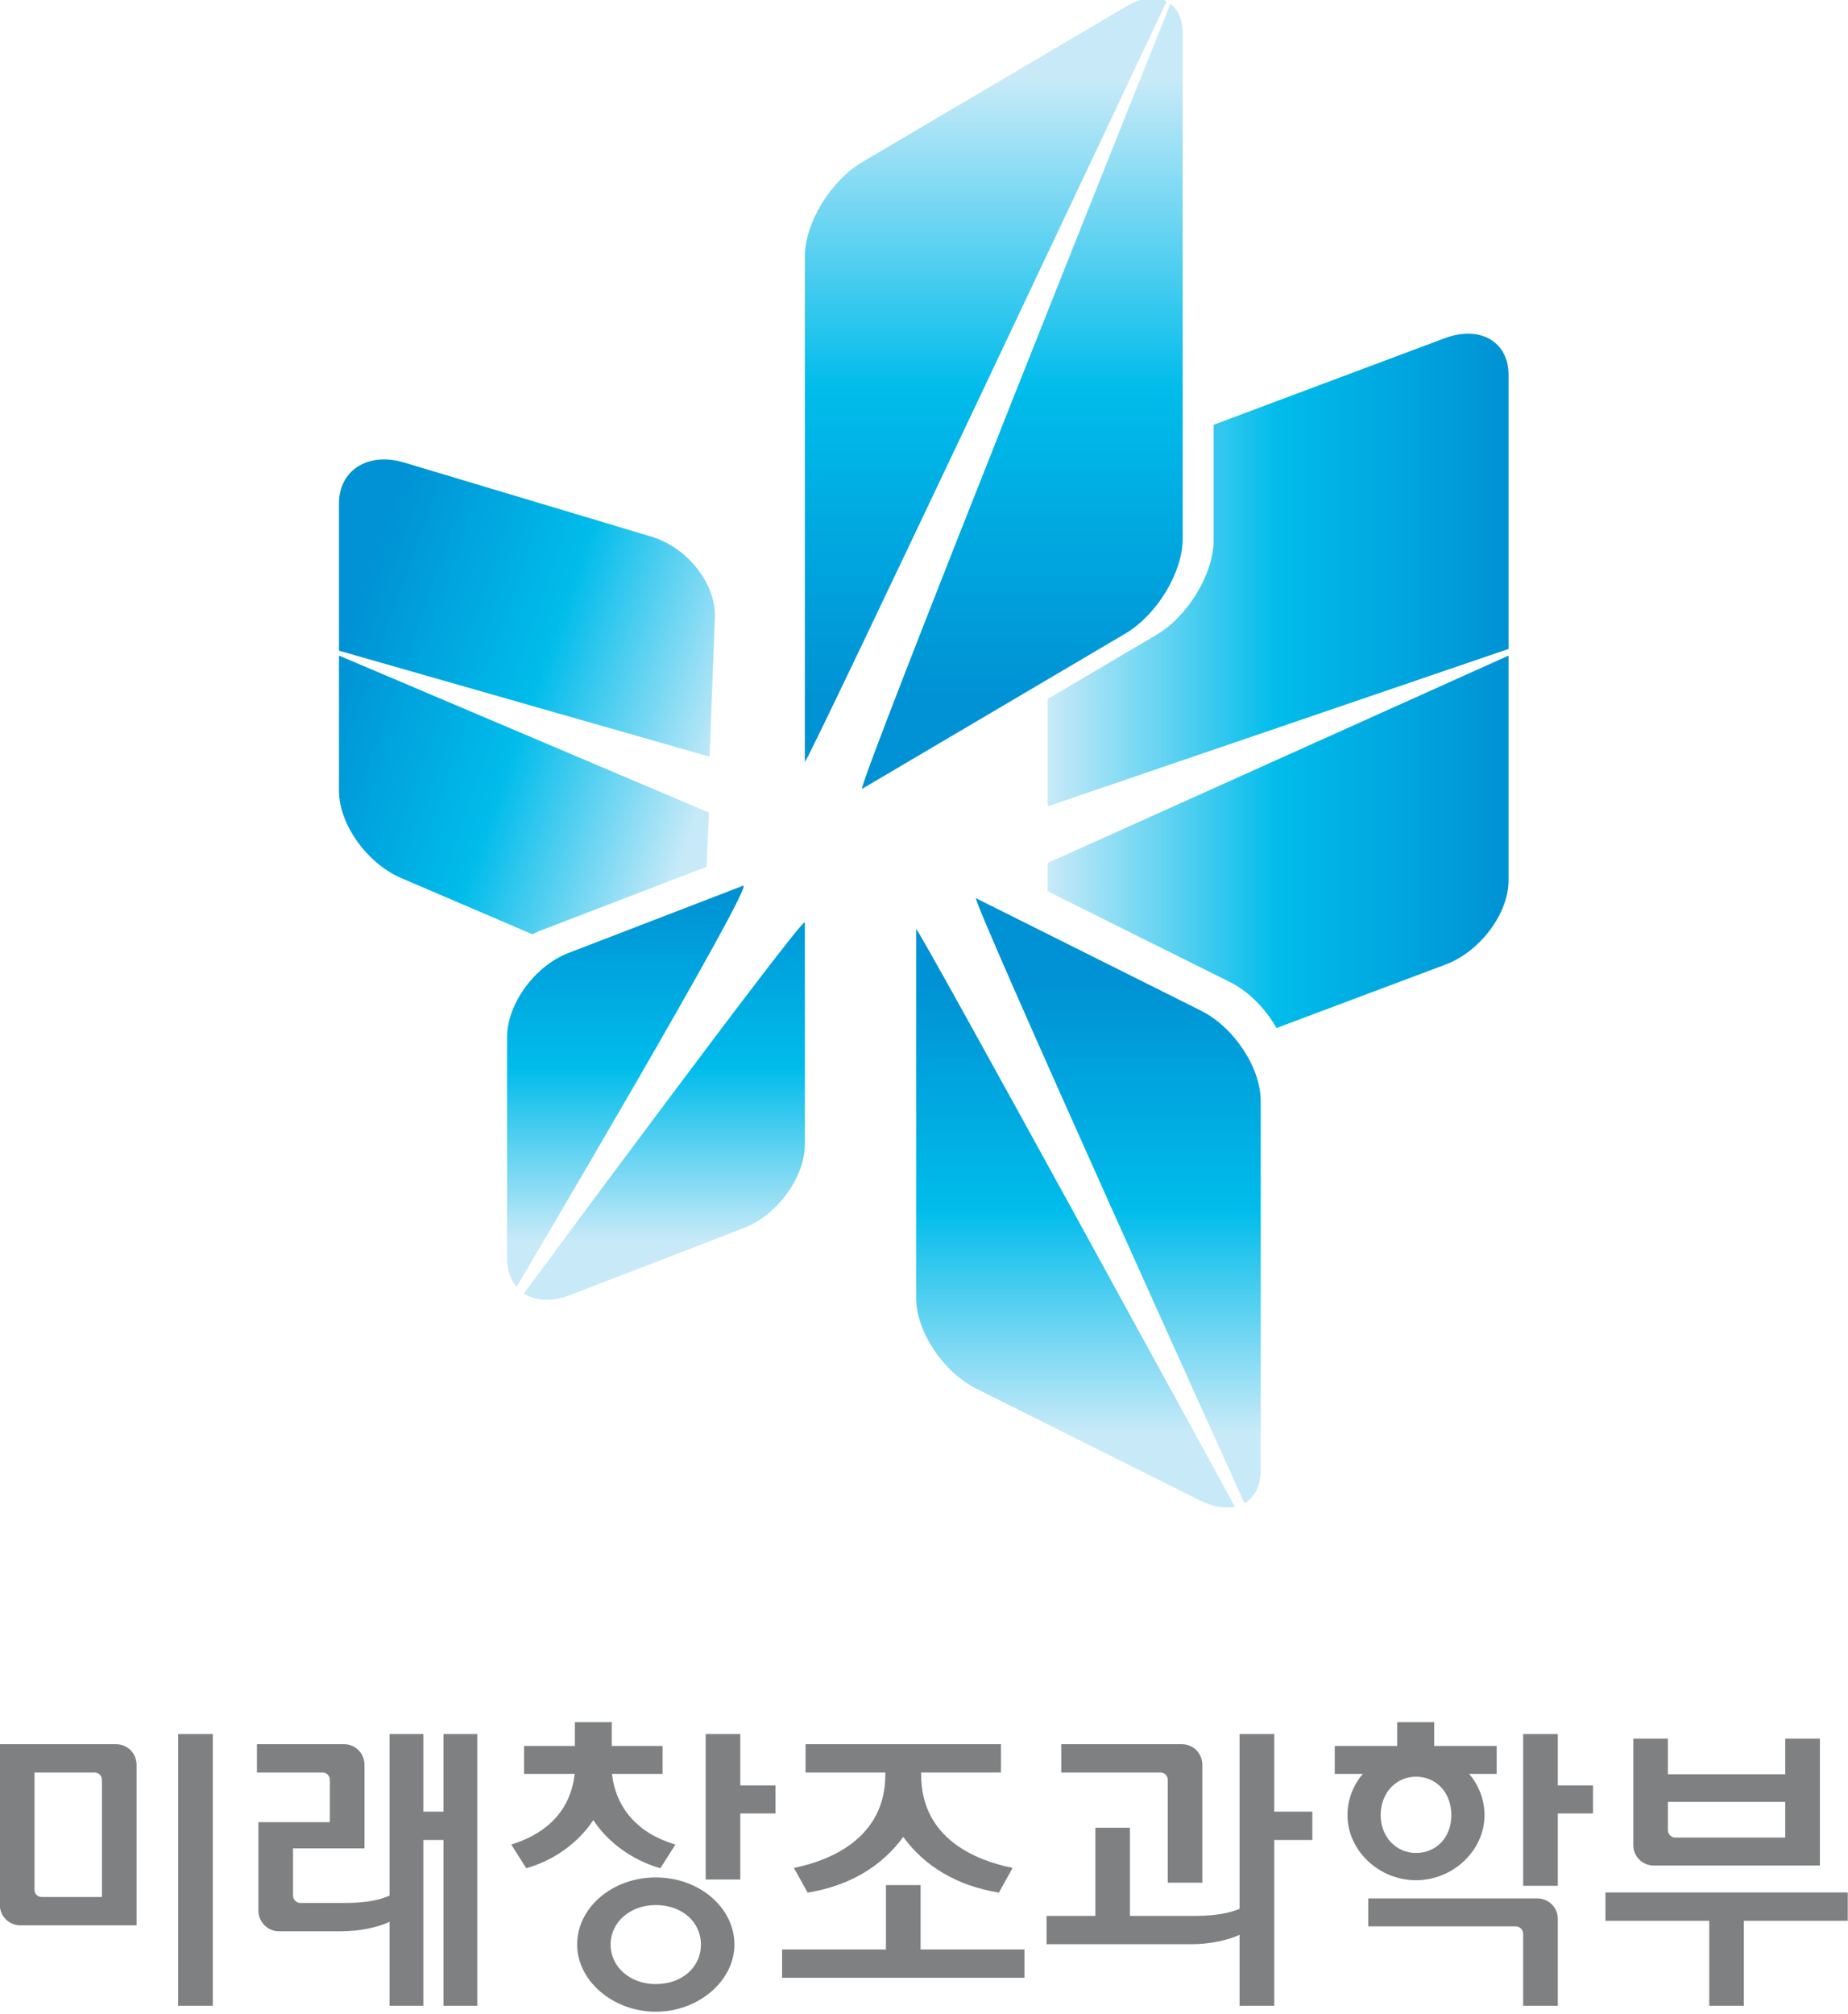
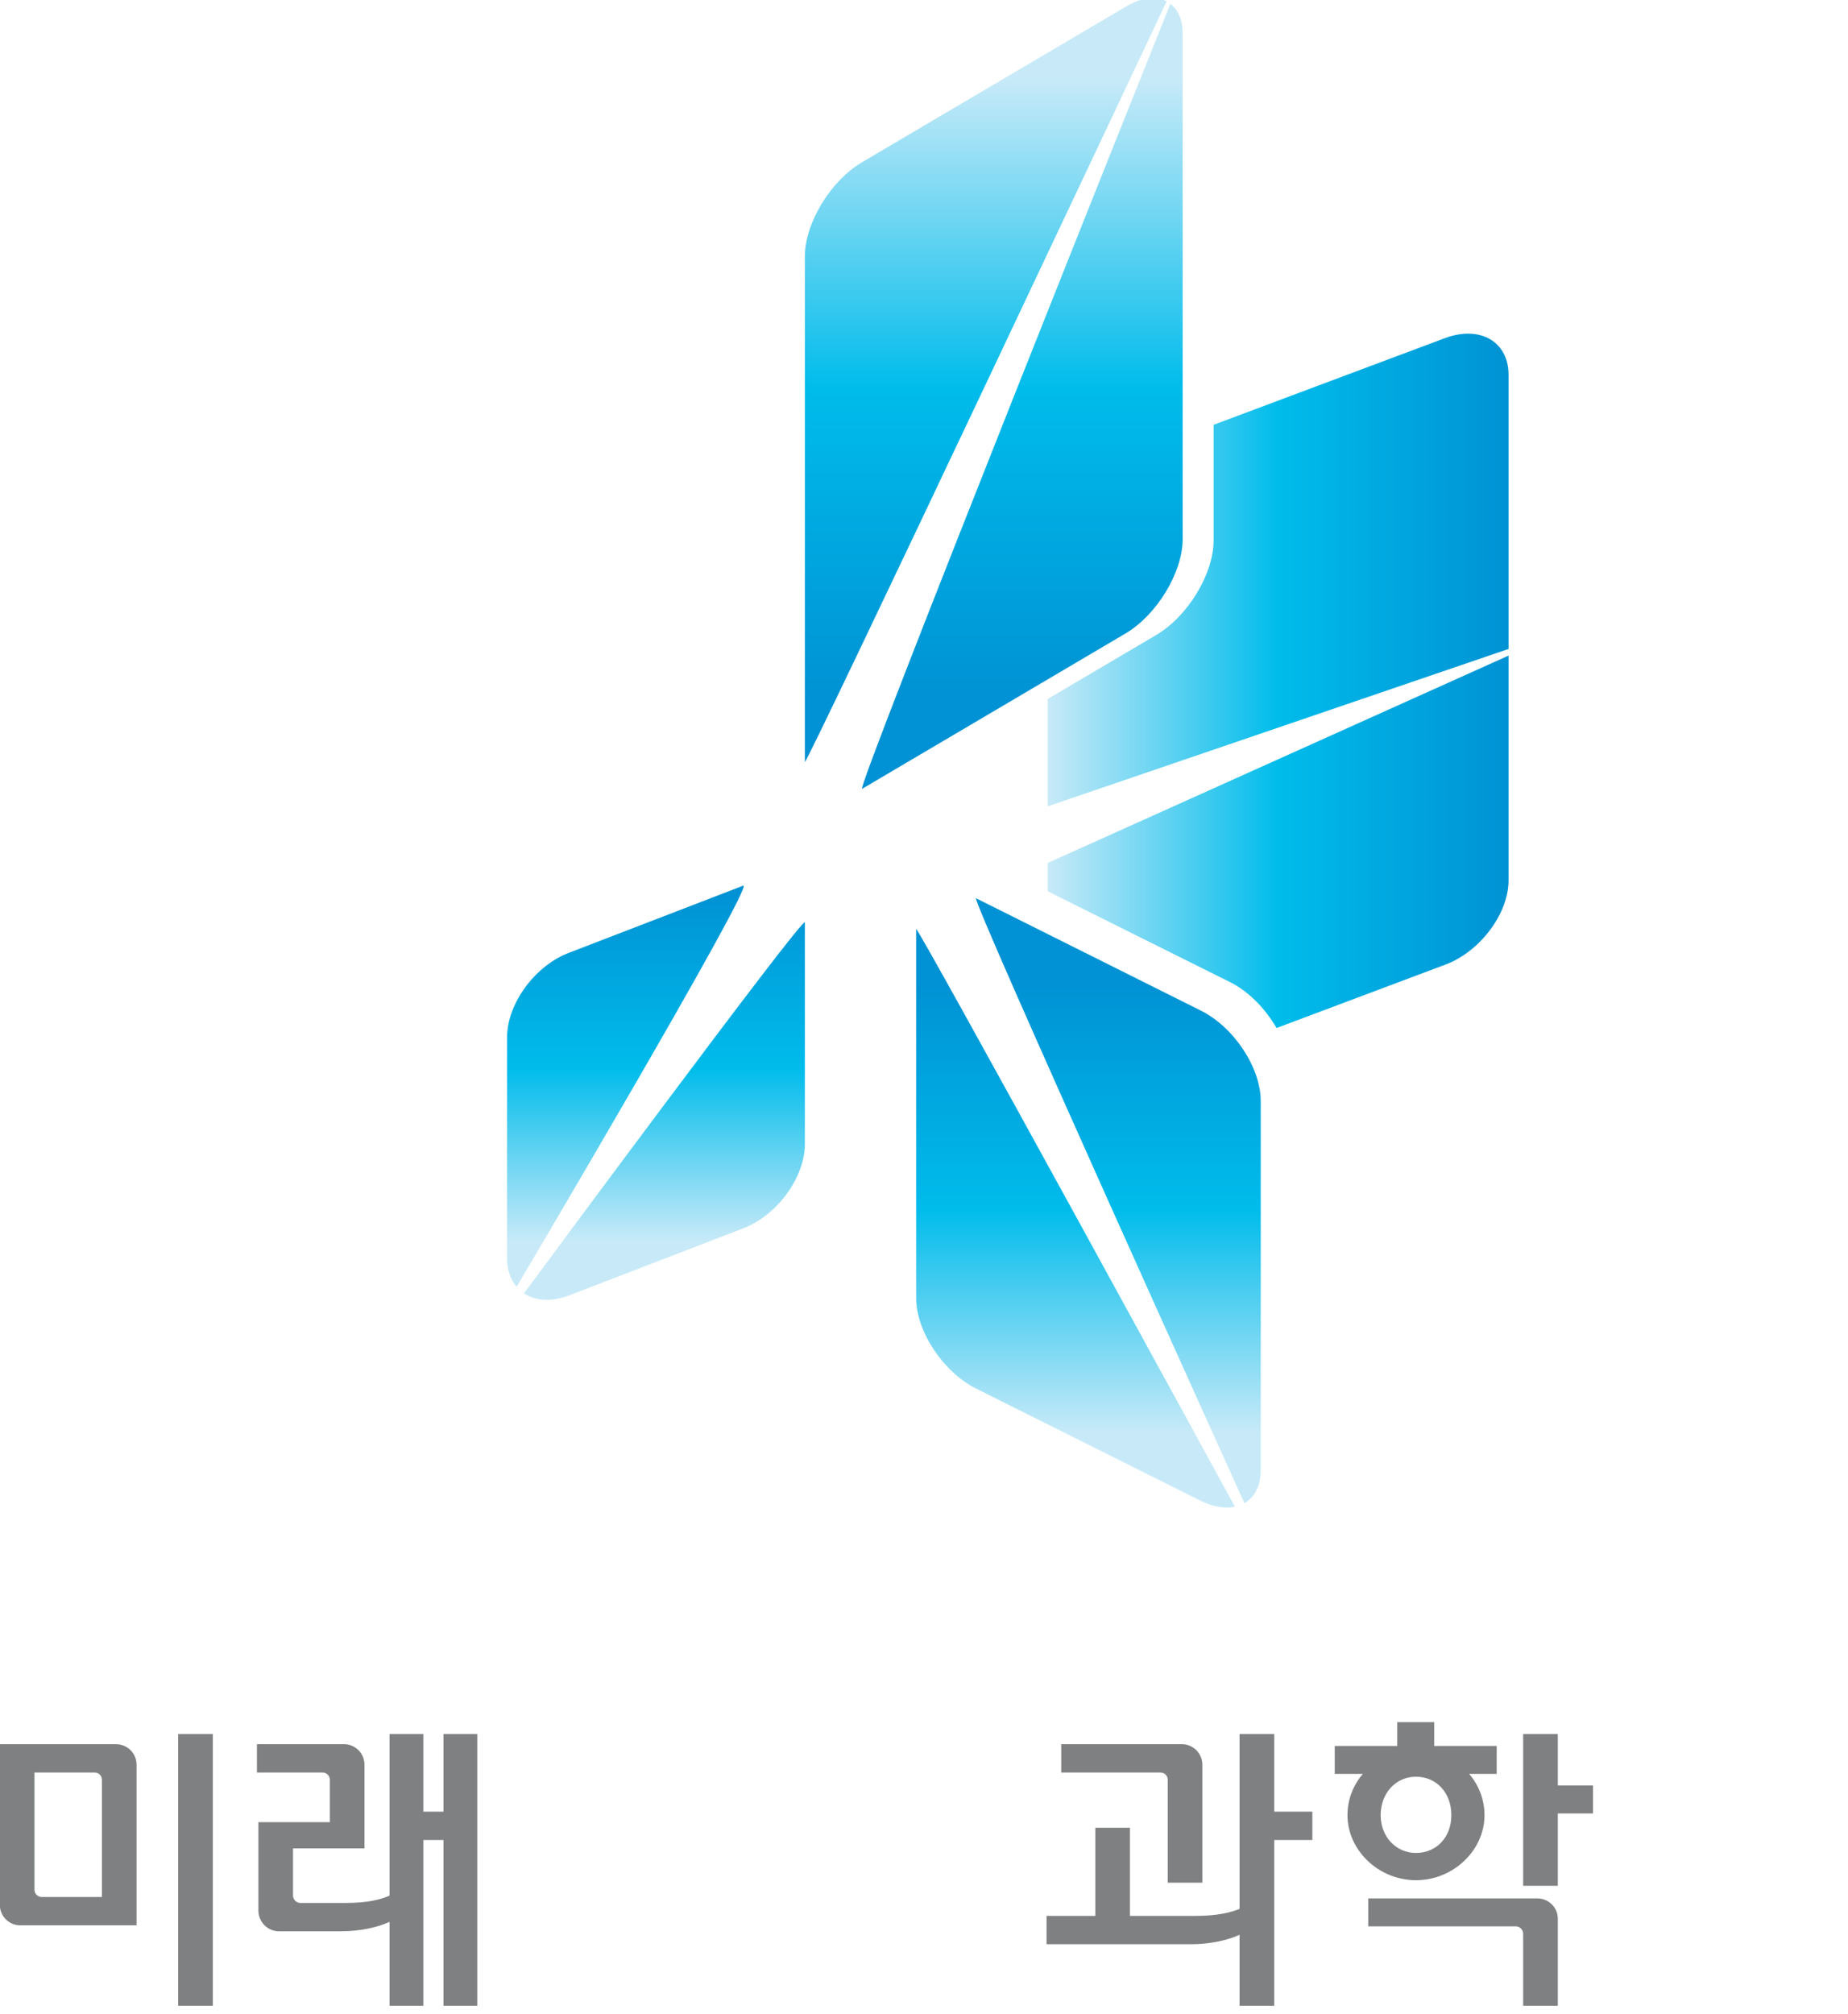
<svg xmlns="http://www.w3.org/2000/svg" width="344.206pt" height="375pt" viewBox="0 0 344.206 375" fill-rule="evenodd" version="1.1" id="svg1022">
  <defs id="defs1026" />
  <g id="g2582" transform="matrix(6.512,0,0,6.512,-774.954,-8701.089)">
    <g id="g2531">
      <g id="g595">
        <g id="g577">
          <defs id="defs517">
            <linearGradient id="21" x1="147.428" y1="1336.11" x2="147.428" y2="1358.72" gradientUnits="userSpaceOnUse">
              <stop offset="0" style="stop-color:#c8eaf8" id="stop506" />
              <stop offset="0.102" style="stop-color:#c8eaf8" id="stop508" />
              <stop offset="0.494" style="stop-color:#00bceb" id="stop510" />
              <stop offset="0.885" style="stop-color:#0092d4" id="stop512" />
              <stop offset="1" style="stop-color:#0092d4" id="stop514" />
            </linearGradient>
          </defs>
          <path style="fill:url(#21);stroke:none" d="m 152.48,1336.27 c 0,0 -9.052,22.59 -8.817,22.45 l 7.529,-4.44 c 0.9,-0.53 1.639,-1.75 1.639,-2.7 v -14.46 c 0,-0.4 -0.134,-0.68 -0.351,-0.85 z m -1.288,0.09 -7.529,4.44 c -0.902,0.53 -1.638,1.74 -1.638,2.7 v 14.45 c 0,0.2 10.348,-21.75 10.348,-21.75 -0.3,-0.16 -0.718,-0.12 -1.181,0.16 z" id="path519" />
          <defs id="defs532">
            <linearGradient id="22" x1="140.99" y1="1358.54" x2="127.163" y2="1353.64" gradientUnits="userSpaceOnUse">
              <stop offset="0" style="stop-color:#c8eaf8" id="stop521" />
              <stop offset="0.107" style="stop-color:#c8eaf8" id="stop523" />
              <stop offset="0.491" style="stop-color:#00bceb" id="stop525" />
              <stop offset="0.875" style="stop-color:#0092d4" id="stop527" />
              <stop offset="1" style="stop-color:#0092d4" id="stop529" />
            </linearGradient>
          </defs>
-           <path style="fill:url(#22);stroke:none" d="m 128.7,1358.78 c 0,0.95 0.799,2.07 1.775,2.49 l 3.759,1.61 c 0.061,-0.03 0.121,-0.06 0.186,-0.09 l 4.793,-1.84 0.069,-1.55 -10.582,-4.49 z m 8.94,-7.27 -7.074,-2.12 c -1.027,-0.31 -1.866,0.21 -1.866,1.17 v 4.21 l 10.599,3.03 0.153,-4 c 0.027,-0.95 -0.787,-1.98 -1.812,-2.29 z" id="path534" />
          <defs id="defs547">
            <linearGradient id="23" x1="137.767" y1="1373.33" x2="137.767" y2="1361.49" gradientUnits="userSpaceOnUse">
              <stop offset="0" style="stop-color:#c8eaf8" id="stop536" />
              <stop offset="0.14" style="stop-color:#c8eaf8" id="stop538" />
              <stop offset="0.559" style="stop-color:#00bceb" id="stop540" />
              <stop offset="0.978" style="stop-color:#0092d4" id="stop542" />
              <stop offset="1" style="stop-color:#0092d4" id="stop544" />
            </linearGradient>
          </defs>
          <path style="fill:url(#23);stroke:none" d="m 140.259,1361.49 -4.985,1.92 c -0.973,0.37 -1.766,1.46 -1.766,2.41 v 6.33 c 0,0.34 0.103,0.61 0.273,0.81 0,0 6.872,-11.62 6.478,-11.47 z m -6.27,11.66 c 0.322,0.21 0.776,0.25 1.285,0.06 l 4.985,-1.92 c 0.973,-0.37 1.766,-1.46 1.766,-2.41 v -6.34 c 0,-0.26 -8.036,10.61 -8.036,10.61 z" id="path549" />
          <defs id="defs558">
            <linearGradient id="24" x1="148.971" y1="1355.63" x2="162.152" y2="1355.63" gradientUnits="userSpaceOnUse">
              <stop offset="0" style="stop-color:#c8eaf8" id="stop551" />
              <stop offset="0.5" style="stop-color:#00bceb" id="stop553" />
              <stop offset="1" style="stop-color:#0092d4" id="stop555" />
            </linearGradient>
          </defs>
          <path style="fill:url(#24);stroke:none" d="m 160.337,1345.83 -6.621,2.48 v 3.31 c 0,0.95 -0.737,2.17 -1.641,2.7 l -3.104,1.83 v 3.07 l 13.181,-4.5 v -7.84 c 0,-0.95 -0.816,-1.42 -1.815,-1.05 z m -11.366,15.82 5.221,2.6 c 0.535,0.27 1.008,0.76 1.324,1.31 l 4.821,-1.81 c 0.999,-0.37 1.815,-1.46 1.815,-2.41 v -6.43 l -13.181,5.93 z" id="path560" />
          <defs id="defs573">
            <linearGradient id="25" x1="150.136" y1="1379.27" x2="150.136" y2="1361.85" gradientUnits="userSpaceOnUse">
              <stop offset="0" style="stop-color:#c8eaf8" id="stop562" />
              <stop offset="0.121" style="stop-color:#c8eaf8" id="stop564" />
              <stop offset="0.49" style="stop-color:#00bceb" id="stop566" />
              <stop offset="0.86" style="stop-color:#0092d4" id="stop568" />
              <stop offset="1" style="stop-color:#0092d4" id="stop570" />
            </linearGradient>
          </defs>
-           <path style="fill:url(#25);stroke:none" d="m 153.347,1365.06 -6.424,-3.21 c -0.201,-0.1 7.675,17.3 7.675,17.3 0.288,-0.17 0.466,-0.49 0.466,-0.95 v -10.55 c 0,-0.96 -0.77,-2.12 -1.717,-2.59 z m -8.139,-2.33 v 10.55 c 0,0.95 0.771,2.12 1.715,2.59 l 6.424,3.21 c 0.365,0.18 0.7,0.23 0.979,0.17 0,0 -9.118,-16.69 -9.118,-16.52 z" id="path575" />
+           <path style="fill:url(#25);stroke:none" d="m 153.347,1365.06 -6.424,-3.21 c -0.201,-0.1 7.675,17.3 7.675,17.3 0.288,-0.17 0.466,-0.49 0.466,-0.95 v -10.55 c 0,-0.96 -0.77,-2.12 -1.717,-2.59 z m -8.139,-2.33 v 10.55 c 0,0.95 0.771,2.12 1.715,2.59 l 6.424,3.21 c 0.365,0.18 0.7,0.23 0.979,0.17 0,0 -9.118,-16.69 -9.118,-16.52 " id="path575" />
        </g>
        <g id="g593">
-           <path style="fill:#7e8081;stroke:none" d="m 145.335,1391.91 v -1.84 h -0.991 v 1.84 h -2.97 v 0.81 h 6.931 v -0.81 z m -3.209,-1.63 c 1.162,-0.19 2.097,-0.74 2.713,-1.59 0.616,0.85 1.552,1.4 2.714,1.59 l 0.019,0.01 0.394,-0.71 -0.034,-0.01 c -0.964,-0.2 -2.581,-0.8 -2.581,-2.66 v -0.06 h 2.283 v -0.81 h -5.589 v 0.81 h 2.282 v 0.06 c 0,1.84 -1.616,2.46 -2.579,2.66 l -0.036,0.01 0.396,0.71 z" id="path579" />
-           <path style="fill:#7e8081;stroke:none" d="m 140.178,1387.22 c 0,-0.05 0,-1.47 0,-1.47 h -0.99 v 4.16 h 0.99 c 0,0 0,-1.83 0,-1.89 0.049,0 1.007,0 1.007,0 v -0.8 c 0,0 -0.958,0 -1.007,0 z m -4.204,0.99 c 0.418,0.64 1.123,1.15 1.897,1.37 l 0.019,0.01 0.432,-0.68 -0.034,-0.01 c -1.045,-0.32 -1.666,-1.03 -1.781,-2.01 h 1.449 v -0.8 h -1.454 v -0.68 h -1.056 v 0.68 h -1.452 v 0.8 h 1.447 c -0.138,1.23 -1.025,1.77 -1.782,2.01 l -0.032,0.01 0.431,0.68 0.019,-0.01 c 0.775,-0.22 1.479,-0.73 1.897,-1.37 z m 1.787,1.64 c -1.241,0 -2.249,0.86 -2.249,1.92 0,1.04 1.03,1.92 2.249,1.92 1.219,0 2.249,-0.88 2.249,-1.92 0,-1.06 -1.009,-1.92 -2.249,-1.92 z m 0,3.05 c -0.736,0 -1.292,-0.49 -1.292,-1.13 0,-0.64 0.556,-1.13 1.292,-1.13 0.748,0 1.291,0.48 1.291,1.13 0,0.65 -0.543,1.13 -1.291,1.13 z" id="path581" />
          <path style="fill:#7e8081;stroke:none" d="m 161.464,1388.07 c 0,-0.45 -0.165,-0.86 -0.439,-1.18 h 0.788 v -0.8 h -1.787 v -0.68 h -1.058 v 0.68 h -1.787 v 0.8 h 0.803 c -0.274,0.32 -0.439,0.73 -0.439,1.18 0,1.01 0.898,1.86 1.959,1.86 1.062,0 1.96,-0.85 1.96,-1.86 z m -2.97,0 c 0,-0.63 0.434,-1.1 1.01,-1.1 0.587,0 1.012,0.46 1.012,1.1 0,0.63 -0.425,1.08 -1.012,1.08 -0.576,0 -1.01,-0.47 -1.01,-1.08 z m 5.067,-0.85 c 0,-0.05 0,-1.47 0,-1.47 h -0.991 v 4.34 h 0.991 c 0,0 0,-2.01 0,-2.07 0.05,0 1.006,0 1.006,0 v -0.8 c 0,0 -0.956,0 -1.006,0 z m -0.586,3.23 h -4.835 v 0.8 c 0,0 3.344,0 4.222,0 v 0 c 0.115,0 0.208,0.1 0.208,0.21 0,0.56 0,2.06 0,2.06 h 0.991 v -2.49 c 0,-0.32 -0.263,-0.58 -0.586,-0.58 z" id="path583" />
          <path style="fill:#7e8081;stroke:none" d="m 124.1,1385.75 v 7.77 h 0.991 v -7.77 z m -1.776,0.29 v 0 h -3.325 v 4.59 c 0,0.33 0.263,0.59 0.586,0.59 h 3.325 v -4.59 c 0,-0.33 -0.263,-0.59 -0.586,-0.59 z m -0.405,4.37 h -1.721 c -0.115,0 -0.208,-0.09 -0.208,-0.21 v -3.35 h 1.721 c 0.115,0 0.208,0.09 0.208,0.21 z" id="path585" />
          <path style="fill:#7e8081;stroke:none" d="m 131.689,1385.75 v 2.22 h -0.577 v -2.22 h -0.965 v 4.62 c -0.252,0.11 -0.622,0.21 -1.267,0.21 0,0 -0.875,0 -1.287,0 -0.114,0 -0.208,-0.1 -0.208,-0.21 v -1.35 c 0.051,0 2.044,0 2.044,0 v -2.39 c 0,-0.33 -0.263,-0.59 -0.586,-0.59 h -2.49 v 0.81 c 0,0 1.35,0 1.878,0 0.114,0 0.208,0.09 0.208,0.21 v 1.21 c -0.052,0 -2.044,0 -2.044,0 v 2.53 c 0,0.32 0.263,0.59 0.586,0.59 h 1.787 c 0.52,0 1.035,-0.11 1.379,-0.27 v 2.4 h 0.965 v -4.74 h 0.577 v 4.74 h 0.966 v -7.77 z" id="path587" />
          <path style="fill:#7e8081;stroke:none" d="m 155.45,1387.97 c 0,-0.05 0,-2.22 0,-2.22 h -0.992 v 5 c -0.25,0.1 -0.621,0.2 -1.266,0.2 h -1.869 v -2.52 h -0.99 v 2.52 h -1.395 v 0.81 h 4.143 c 0.519,0 1.035,-0.11 1.377,-0.27 v 2.03 h 0.992 c 0,0 0,-4.69 0,-4.74 0.049,0 1.09,0 1.09,0 v -0.81 c 0,0 -1.041,0 -1.09,0 z m -3.046,-0.92 c 0,0.7 0,2.95 0,2.95 h 0.99 v -3.37 c 0,-0.33 -0.263,-0.59 -0.586,-0.59 h -3.45 v 0.81 c 0,0 2.151,0 2.838,0 0.114,0 0.206,0.09 0.208,0.2 z" id="path589" />
-           <path style="fill:#7e8081;stroke:none" d="m 164.924,1390.28 v 0.81 c 0,0 2.918,0 2.969,0 0,0.05 0,2.43 0,2.43 h 0.99 c 0,0 0,-2.38 0,-2.43 0.052,0 2.971,0 2.971,0 v -0.81 z m 1.382,-0.77 h 4.751 v -3.63 h -0.991 c 0,0 0,0.48 0,1.02 h -3.356 c 0,-0.54 0,-1.02 0,-1.02 h -0.99 v 3.05 c 0,0.32 0.263,0.58 0.586,0.58 z m 0.404,-1.82 h 3.356 v 1.02 h -3.147 c -0.115,0 -0.209,-0.1 -0.209,-0.21 z" id="path591" />
        </g>
      </g>
    </g>
  </g>
</svg>